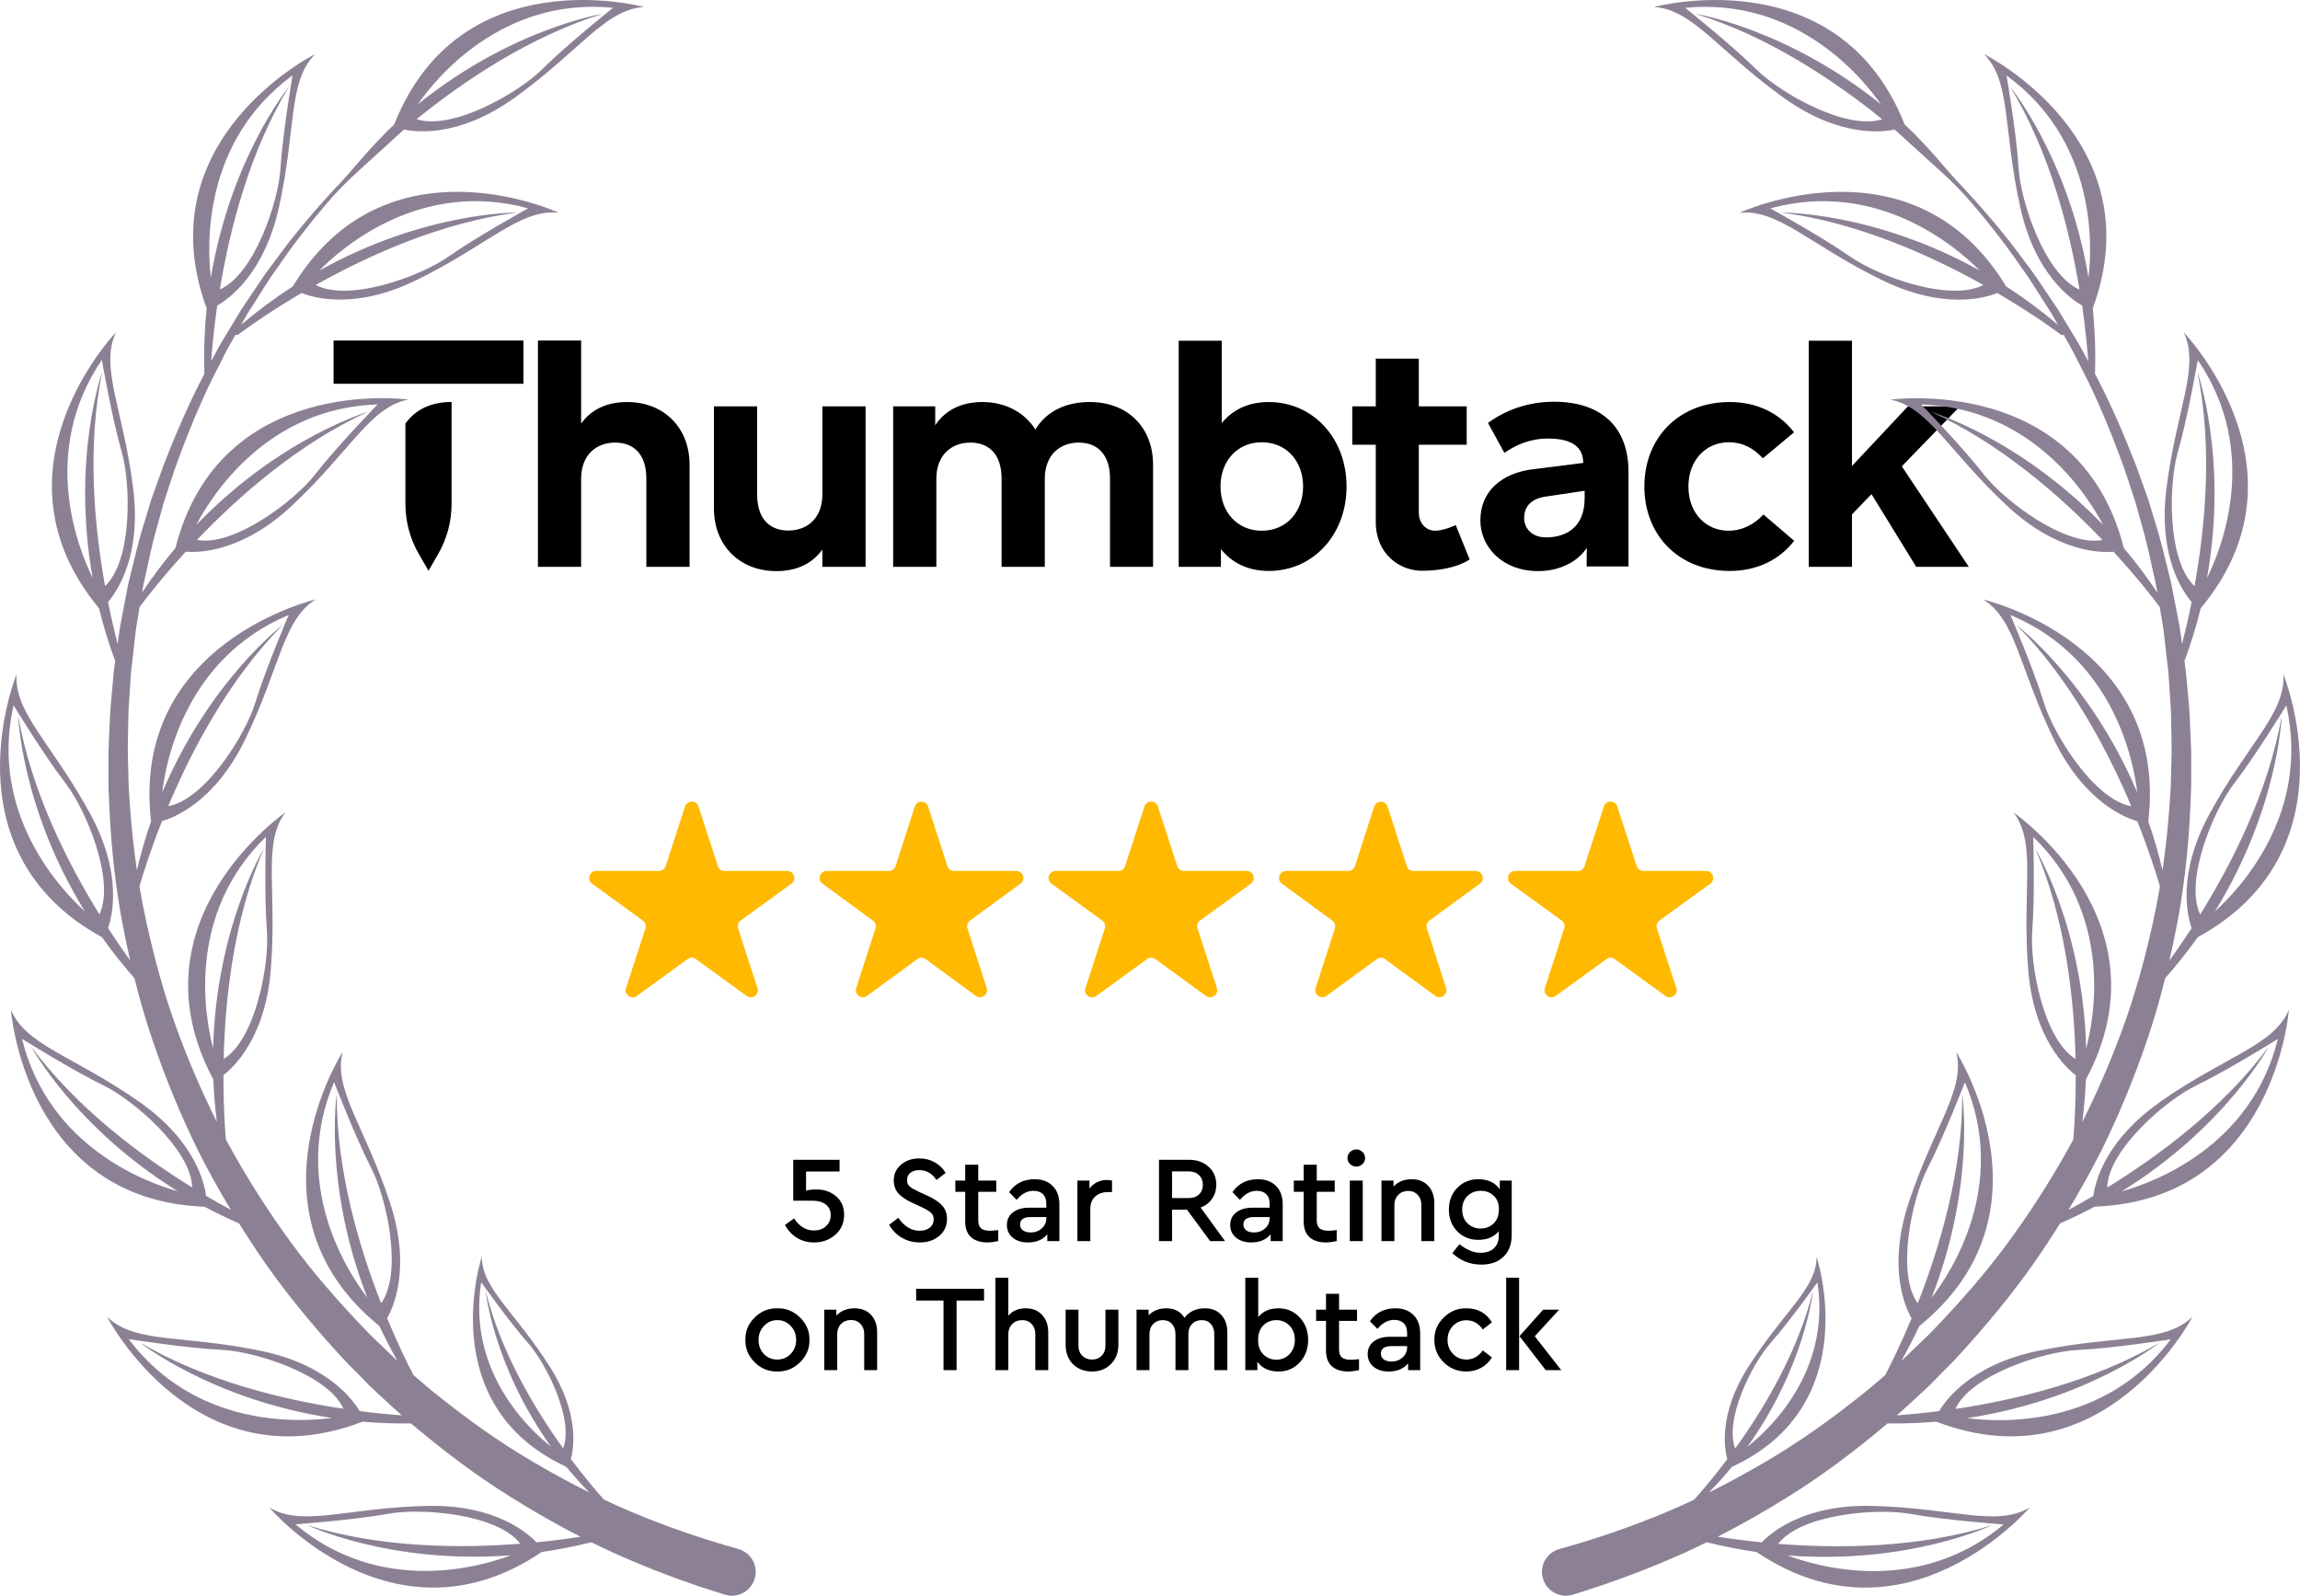
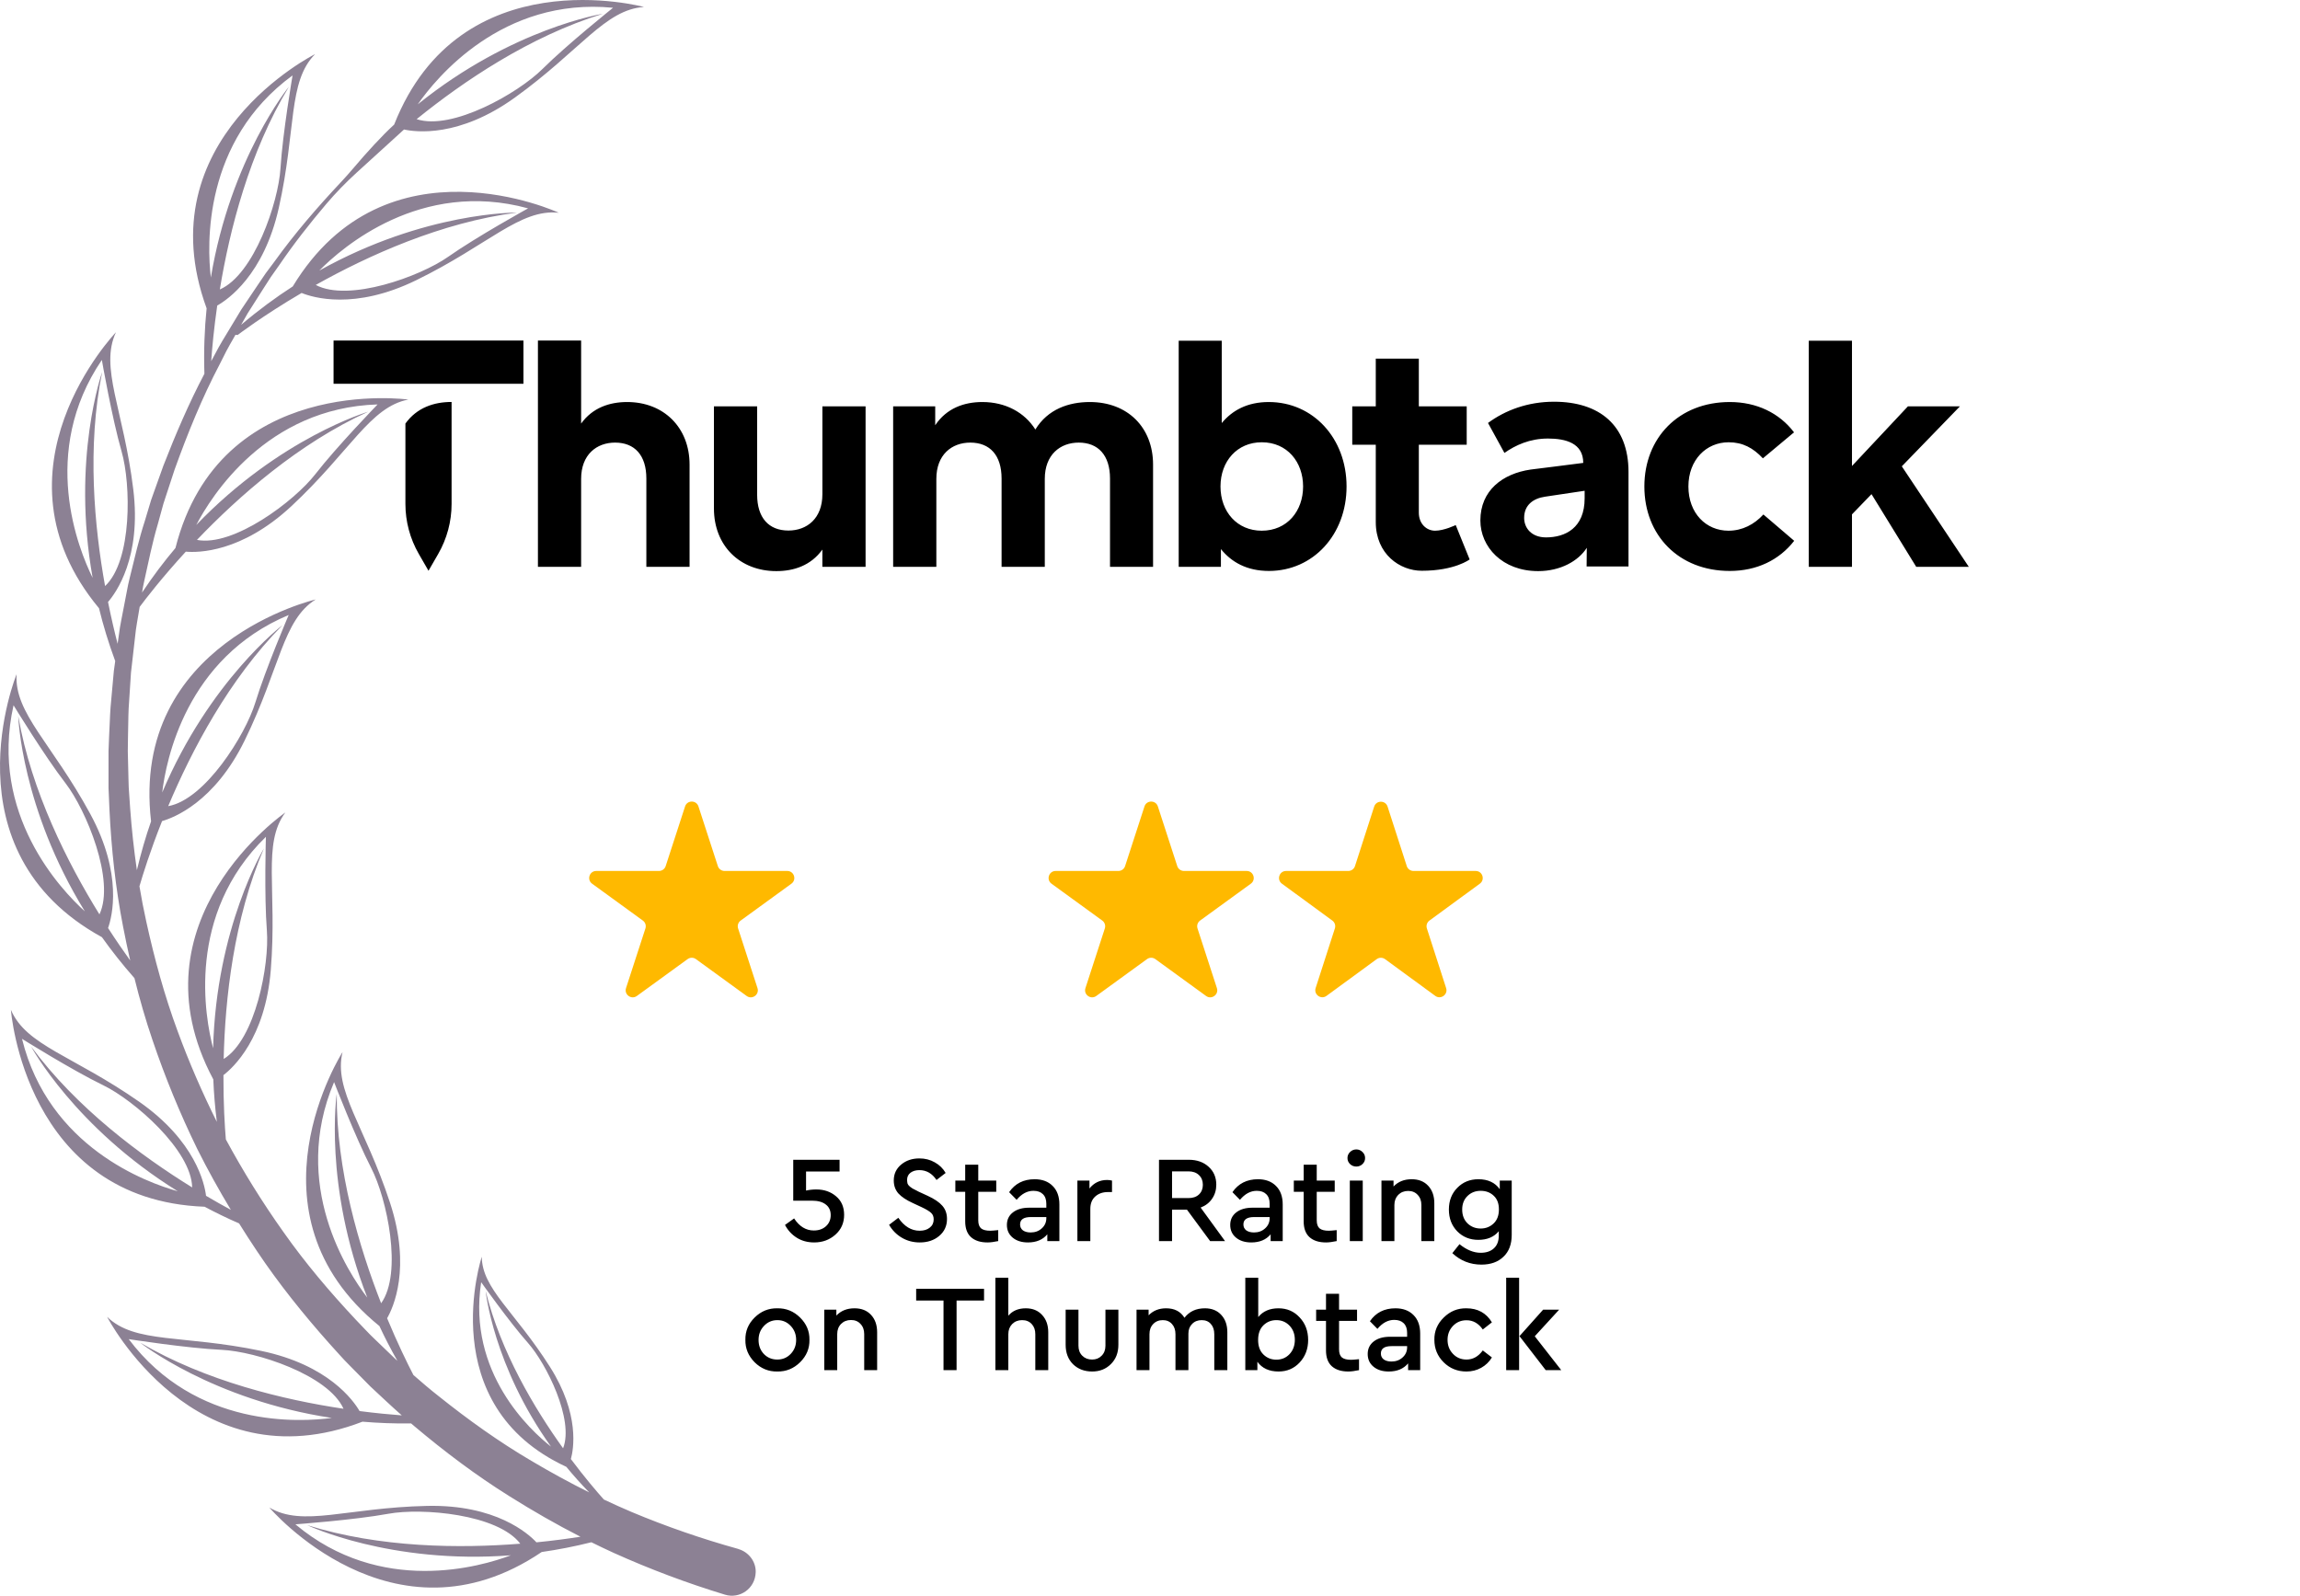
<svg xmlns="http://www.w3.org/2000/svg" width="980" height="680" viewBox="0 0 980 680" fill="none">
  <path fill-rule="evenodd" clip-rule="evenodd" d="M223.03 163.54H142.125V145.125H223.03V163.54ZM247.611 180.497C252.481 173.72 259.748 171.319 267.222 171.319C282.742 171.319 293.816 182.117 293.816 197.997V241.539H275.404V203.923C275.404 194.046 270.469 188.609 262.074 188.609C254.176 188.609 247.611 193.76 247.611 204.063V241.539H229.205V145.125H247.611V180.497ZM658.741 229.005C652.478 229.005 649.414 224.925 649.42 220.695C649.42 215.159 653.358 212.391 658.31 211.662L675.194 209.139V212.344C675.194 225.025 666.9 229.005 658.741 229.005ZM662.142 171.191C650.996 171.191 641.362 174.81 634.018 180.247L641.02 193.009C645.742 189.687 651.864 186.878 659.556 186.878C667.059 186.878 674.598 188.796 674.598 197.263C671.811 197.659 652.189 200.095 652.189 200.095C640.24 201.837 630.772 208.976 630.766 221.802C630.766 233.02 640.081 243.369 655.382 243.375C664.869 243.381 672.537 239.069 676.109 233.445L676.038 241.405H693.884V201.109C693.884 181.278 681.546 171.191 662.142 171.191ZM491.306 241.539V197.997C491.306 182.117 480.444 171.319 464.363 171.319C455.402 171.319 446.447 174.355 441.157 183.032C436.57 175.765 428.459 171.319 418.583 171.319C410.826 171.319 403.352 173.93 398.482 181.202V173.161H380.56V241.539H398.966V204.069C398.966 193.76 405.525 188.609 413.429 188.609C421.824 188.609 426.759 194.046 426.759 203.923V241.539H445.171V204.069C445.171 193.76 451.73 188.609 459.635 188.609C467.958 188.609 472.964 194.046 472.964 203.923V241.539H491.3H491.306ZM573.751 207.309C573.751 227.845 559.501 243.305 540.669 243.305C531.218 243.305 524.659 239.494 520.214 233.987V241.539H502.227V145.195H520.569V180.282C525.008 174.921 531.431 171.319 540.598 171.319C559.501 171.319 573.751 186.773 573.751 207.309ZM537.6 226.155C527.162 226.155 520.037 218.113 520.037 207.309C520.037 196.517 527.162 188.469 537.6 188.469C548.462 188.469 555.233 196.866 555.233 207.309C555.233 217.758 548.462 226.155 537.6 226.155ZM764.411 184.233L751.146 195.316C746.99 190.87 742.539 188.469 736.547 188.469C727.025 188.469 719.41 195.952 719.41 207.309C719.41 218.743 726.954 226.155 736.476 226.155C742.403 226.155 747.48 223.474 751.358 219.238L764.481 230.461C758.065 238.719 748.466 243.305 737.043 243.305C715.242 243.305 700.643 228.061 700.643 207.309C700.643 186.634 715.242 171.319 737.043 171.319C748.466 171.319 758.13 175.981 764.411 184.233ZM812.942 173.161H835.103L810.338 198.72L838.875 241.539H816.472L797.428 210.578L789.104 219.191V241.539H770.692V145.189H789.104V198.58L812.942 173.161ZM350.4 234.197C345.535 240.974 338.268 243.375 330.789 243.375C315.275 243.375 304.2 232.577 304.2 216.697V173.155H322.607V210.771C322.607 220.648 327.548 226.085 335.942 226.085C343.841 226.085 350.406 220.934 350.406 210.631V173.161H368.812V241.539H350.394L350.4 234.197ZM586.201 173.155H576.178V189.53H586.201V222.478C586.201 236.172 596.497 243.223 605.812 243.223C619.892 243.223 626.196 238.398 626.196 238.398L620.264 223.748C620.264 223.748 615.299 226.155 611.474 226.155C607.855 226.155 604.543 223.253 604.543 218.463V189.53H624.945V173.155H604.543V152.835H586.201V173.155ZM192.415 171.29C184.918 171.29 177.622 173.697 172.74 180.497V214.722C172.74 222.21 174.705 229.57 178.448 236.056L182.58 243.223L186.713 236.056C190.453 229.554 192.418 222.205 192.415 214.727V171.29Z" fill="black" />
  <path d="M291.897 343.656C292.795 340.892 296.705 340.892 297.603 343.656L305.863 369.079C306.265 370.315 307.417 371.152 308.717 371.152H335.447C338.354 371.152 339.562 374.87 337.211 376.579L315.585 392.291C314.534 393.055 314.094 394.409 314.495 395.645L322.756 421.067C323.654 423.831 320.49 426.13 318.139 424.421L296.513 408.709C295.462 407.945 294.038 407.945 292.987 408.709L271.361 424.421C269.01 426.13 265.846 423.831 266.744 421.067L275.005 395.645C275.406 394.409 274.966 393.055 273.915 392.291L252.289 376.579C249.938 374.87 251.146 371.152 254.053 371.152H280.783C282.083 371.152 283.235 370.315 283.637 369.079L291.897 343.656Z" fill="#FFB900" />
-   <path d="M389.77 343.725C390.664 340.953 394.586 340.953 395.48 343.725L403.657 369.073C404.057 370.312 405.21 371.152 406.512 371.152H433.019C435.92 371.152 437.132 374.859 434.791 376.573L413.309 392.292C412.265 393.056 411.829 394.403 412.226 395.634L420.422 421.042C421.315 423.809 418.142 426.101 415.796 424.384L394.397 408.725C393.342 407.953 391.908 407.953 390.853 408.725L369.454 424.384C367.108 426.101 363.935 423.809 364.828 421.042L373.024 395.634C373.421 394.403 372.985 393.056 371.941 392.292L350.459 376.573C348.118 374.859 349.33 371.152 352.231 371.152H378.738C380.04 371.152 381.193 370.312 381.593 369.073L389.77 343.725Z" fill="#FFB900" />
  <path d="M487.647 343.656C488.545 340.892 492.455 340.892 493.353 343.656L501.613 369.079C502.015 370.315 503.167 371.152 504.467 371.152H531.197C534.104 371.152 535.312 374.87 532.961 376.579L511.335 392.291C510.284 393.055 509.844 394.409 510.245 395.645L518.506 421.067C519.404 423.831 516.24 426.13 513.889 424.421L492.263 408.709C491.212 407.945 489.788 407.945 488.737 408.709L467.111 424.421C464.76 426.13 461.596 423.831 462.494 421.067L470.755 395.645C471.156 394.409 470.716 393.055 469.665 392.291L448.039 376.579C445.688 374.87 446.896 371.152 449.803 371.152H476.533C477.833 371.152 478.985 370.315 479.387 369.079L487.647 343.656Z" fill="#FFB900" />
  <path d="M585.52 343.725C586.414 340.953 590.336 340.953 591.23 343.725L599.407 369.073C599.807 370.312 600.96 371.152 602.262 371.152H628.769C631.67 371.152 632.882 374.859 630.541 376.573L609.059 392.292C608.015 393.056 607.579 394.403 607.976 395.634L616.172 421.042C617.065 423.809 613.892 426.101 611.546 424.384L590.147 408.725C589.092 407.953 587.658 407.953 586.603 408.725L565.204 424.384C562.858 426.101 559.685 423.809 560.578 421.042L568.774 395.634C569.171 394.403 568.735 393.056 567.691 392.292L546.209 376.573C543.868 374.859 545.08 371.152 547.981 371.152H574.488C575.79 371.152 576.943 370.312 577.343 369.073L585.52 343.725Z" fill="#FFB900" />
-   <path d="M683.397 343.656C684.295 340.892 688.205 340.892 689.103 343.656L697.363 369.079C697.765 370.315 698.917 371.152 700.217 371.152H726.947C729.854 371.152 731.062 374.87 728.711 376.579L707.085 392.291C706.034 393.055 705.594 394.409 705.995 395.645L714.256 421.067C715.154 423.831 711.99 426.13 709.639 424.421L688.013 408.709C686.962 407.945 685.538 407.945 684.487 408.709L662.861 424.421C660.51 426.13 657.346 423.831 658.244 421.067L666.505 395.645C666.906 394.409 666.466 393.055 665.415 392.291L643.789 376.579C641.438 374.87 642.646 371.152 645.553 371.152H672.283C673.583 371.152 674.735 370.315 675.137 369.079L683.397 343.656Z" fill="#FFB900" />
  <path d="M359.672 517.692C359.672 521.122 358.43 523.94 355.945 526.145C353.46 528.35 350.45 529.453 346.915 529.453C344.115 529.453 341.647 528.788 339.512 527.457C337.377 526.127 335.697 524.307 334.472 521.997L338.357 519.215C340.597 522.645 343.397 524.36 346.757 524.36C348.857 524.36 350.572 523.765 351.902 522.575C353.267 521.35 353.95 519.757 353.95 517.797C353.95 515.837 353.25 514.332 351.85 513.282C350.485 512.197 348.525 511.655 345.97 511.655H337.99V494.225H357.73V499.213H343.45V507.35C344.815 507.035 346.285 506.877 347.86 506.877C351.15 506.877 353.932 507.84 356.207 509.765C358.517 511.69 359.672 514.332 359.672 517.692ZM378.828 521.945L382.765 518.952C385.285 522.627 388.313 524.465 391.848 524.465C393.633 524.465 395.068 524.027 396.153 523.152C397.273 522.277 397.833 521.105 397.833 519.635C397.833 518.445 397.465 517.517 396.73 516.852C395.995 516.152 394.665 515.347 392.74 514.437L388.908 512.652C386.213 511.427 384.183 510.08 382.818 508.61C381.488 507.105 380.823 505.25 380.823 503.045C380.823 500.28 381.873 498.022 383.973 496.272C386.073 494.522 388.663 493.647 391.743 493.647C394.158 493.647 396.345 494.207 398.305 495.327C400.3 496.447 401.84 497.952 402.925 499.842L399.04 502.835C397.15 500.035 394.718 498.635 391.743 498.635C390.203 498.635 388.943 499.002 387.963 499.737C386.983 500.472 386.493 501.505 386.493 502.835C386.528 503.465 386.598 503.99 386.703 504.41C386.843 504.795 387.175 505.215 387.7 505.67C388.225 506.09 388.593 506.352 388.803 506.457C389.013 506.562 389.695 506.912 390.85 507.507C391.06 507.612 391.218 507.7 391.323 507.77L395.208 509.555C398.113 510.885 400.213 512.302 401.508 513.807C402.838 515.312 403.503 517.185 403.503 519.425C403.503 522.4 402.4 524.815 400.195 526.67C398.025 528.525 395.26 529.453 391.9 529.453C389.1 529.453 386.563 528.788 384.288 527.457C382.013 526.127 380.193 524.29 378.828 521.945ZM425.328 524.202V528.875C423.508 529.26 421.985 529.453 420.76 529.453C417.75 529.453 415.405 528.7 413.725 527.195C412.08 525.69 411.258 523.45 411.258 520.475V507.875H407.058V503.097H411.258V496.325H416.823V503.097H424.488V507.875H416.823V520.002C416.823 521.612 417.225 522.767 418.03 523.467C418.87 524.132 420.165 524.465 421.915 524.465C422.51 524.465 423.648 524.377 425.328 524.202ZM451.391 513.282V528.875H446.246V525.987C444.321 528.297 441.573 529.453 438.003 529.453C435.308 529.453 433.138 528.77 431.493 527.405C429.848 526.04 429.026 524.237 429.026 521.997C429.026 519.757 429.883 517.972 431.598 516.642C433.313 515.312 435.623 514.647 438.528 514.647H445.826V512.967C445.826 511.182 445.336 509.817 444.356 508.872C443.411 507.927 442.063 507.455 440.313 507.455C437.688 507.455 435.308 508.732 433.173 511.287L429.971 508.032C432.491 504.357 436.113 502.52 440.838 502.52C444.058 502.52 446.613 503.465 448.503 505.355C450.428 507.245 451.391 509.887 451.391 513.282ZM445.826 519.11V518.637H439.211C436.166 518.637 434.643 519.687 434.643 521.787C434.643 522.837 435.046 523.677 435.851 524.307C436.691 524.902 437.793 525.2 439.158 525.2C441.048 525.2 442.623 524.622 443.883 523.467C445.178 522.312 445.826 520.86 445.826 519.11ZM473.815 503.097V507.98H472.135C469.895 507.98 468.075 508.61 466.675 509.87C465.275 511.13 464.575 512.88 464.575 515.12V528.875H459.063V503.097H464.208V506.457C466.133 504.042 468.635 502.835 471.715 502.835C472.415 502.835 473.115 502.922 473.815 503.097ZM521.972 528.875H515.62L505.75 515.487H499.397V528.875H493.832V494.225H506.485C509.985 494.225 512.82 495.222 514.99 497.217C517.16 499.177 518.245 501.715 518.245 504.83C518.245 507.105 517.65 509.1 516.46 510.815C515.305 512.53 513.677 513.79 511.577 514.595L521.972 528.875ZM499.397 499.16V510.552H506.38C508.27 510.552 509.757 510.045 510.842 509.03C511.962 507.98 512.522 506.597 512.522 504.882C512.522 503.167 511.962 501.785 510.842 500.735C509.757 499.685 508.27 499.16 506.38 499.16H499.397ZM546.547 513.282V528.875H541.402V525.987C539.477 528.297 536.73 529.453 533.16 529.453C530.465 529.453 528.295 528.77 526.65 527.405C525.005 526.04 524.182 524.237 524.182 521.997C524.182 519.757 525.04 517.972 526.755 516.642C528.47 515.312 530.78 514.647 533.685 514.647H540.982V512.967C540.982 511.182 540.492 509.817 539.512 508.872C538.567 507.927 537.22 507.455 535.47 507.455C532.845 507.455 530.465 508.732 528.33 511.287L525.127 508.032C527.647 504.357 531.27 502.52 535.995 502.52C539.215 502.52 541.77 503.465 543.66 505.355C545.585 507.245 546.547 509.887 546.547 513.282ZM540.982 519.11V518.637H534.367C531.322 518.637 529.8 519.687 529.8 521.787C529.8 522.837 530.202 523.677 531.007 524.307C531.847 524.902 532.95 525.2 534.315 525.2C536.205 525.2 537.78 524.622 539.04 523.467C540.335 522.312 540.982 520.86 540.982 519.11ZM569.549 524.202V528.875C567.729 529.26 566.207 529.453 564.982 529.453C561.972 529.453 559.627 528.7 557.947 527.195C556.302 525.69 555.479 523.45 555.479 520.475V507.875H551.279V503.097H555.479V496.325H561.044V503.097H568.709V507.875H561.044V520.002C561.044 521.612 561.447 522.767 562.252 523.467C563.092 524.132 564.387 524.465 566.137 524.465C566.732 524.465 567.869 524.377 569.549 524.202ZM575.137 528.875V503.097H580.649V528.875H575.137ZM575.242 496.062C574.507 495.362 574.139 494.505 574.139 493.49C574.139 492.475 574.507 491.617 575.242 490.917C575.977 490.182 576.869 489.815 577.919 489.815C578.934 489.815 579.809 490.182 580.544 490.917C581.279 491.617 581.647 492.475 581.647 493.49C581.647 494.505 581.279 495.362 580.544 496.062C579.809 496.762 578.934 497.112 577.919 497.112C576.869 497.112 575.977 496.762 575.242 496.062ZM611.143 512.757V528.875H605.631V513.492C605.631 511.707 605.106 510.272 604.056 509.187C603.041 508.067 601.693 507.507 600.013 507.507C598.298 507.507 596.881 508.067 595.761 509.187C594.676 510.307 594.133 511.742 594.133 513.492V528.875H588.621V503.097H593.766V505.617C595.726 503.552 598.298 502.52 601.483 502.52C604.458 502.52 606.803 503.447 608.518 505.302C610.268 507.157 611.143 509.642 611.143 512.757ZM639.031 503.097H644.124V526.197C644.124 530.223 642.951 533.338 640.606 535.543C638.296 537.783 635.164 538.903 631.209 538.903C626.449 538.903 622.319 537.275 618.819 534.02L621.864 530.188C624.909 532.638 627.919 533.863 630.894 533.863C633.274 533.863 635.146 533.233 636.511 531.973C637.911 530.713 638.611 528.893 638.611 526.512V524.675C636.581 527.125 633.676 528.35 629.896 528.35C626.291 528.35 623.299 527.142 620.919 524.727C618.539 522.277 617.349 519.18 617.349 515.435C617.349 511.69 618.539 508.61 620.919 506.195C623.299 503.745 626.291 502.52 629.896 502.52C633.991 502.52 637.036 503.937 639.031 506.772V503.097ZM638.664 515.383C638.664 512.862 637.929 510.92 636.459 509.555C634.989 508.155 633.134 507.455 630.894 507.455C628.654 507.455 626.781 508.19 625.276 509.66C623.771 511.13 623.019 513.055 623.019 515.435C623.019 517.85 623.771 519.81 625.276 521.315C626.816 522.785 628.689 523.52 630.894 523.52C633.029 523.52 634.849 522.82 636.354 521.42C637.894 519.985 638.664 517.972 638.664 515.383ZM317.598 570.96C317.528 567.285 318.84 564.117 321.535 561.457C324.265 558.762 327.485 557.45 331.195 557.52C334.94 557.45 338.178 558.762 340.908 561.457C343.638 564.152 344.968 567.32 344.898 570.96C344.968 574.635 343.638 577.82 340.908 580.515C338.178 583.21 334.94 584.523 331.195 584.453C327.485 584.523 324.265 583.21 321.535 580.515C318.84 577.785 317.528 574.6 317.598 570.96ZM339.228 571.012C339.228 568.632 338.458 566.637 336.918 565.027C335.378 563.382 333.488 562.56 331.248 562.56C328.973 562.56 327.065 563.382 325.525 565.027C323.985 566.637 323.215 568.632 323.215 571.012C323.215 573.392 323.968 575.387 325.473 576.997C327.013 578.572 328.92 579.36 331.195 579.36C333.47 579.36 335.378 578.555 336.918 576.945C338.458 575.335 339.228 573.357 339.228 571.012ZM373.74 567.757V583.875H368.227V568.492C368.227 566.707 367.702 565.272 366.652 564.187C365.637 563.067 364.29 562.507 362.61 562.507C360.895 562.507 359.477 563.067 358.357 564.187C357.272 565.307 356.73 566.742 356.73 568.492V583.875H351.217V558.097H356.362V560.617C358.322 558.552 360.895 557.52 364.08 557.52C367.055 557.52 369.4 558.447 371.115 560.302C372.865 562.157 373.74 564.642 373.74 567.757ZM402.02 583.875V554.213H390.365V549.225H419.292V554.213H407.585V583.875H402.02ZM446.645 567.757V583.875H441.133V568.545C441.133 566.76 440.625 565.325 439.61 564.24C438.595 563.12 437.23 562.56 435.515 562.56C433.8 562.56 432.383 563.12 431.263 564.24C430.178 565.36 429.635 566.795 429.635 568.545V583.875H424.123V544.5H429.635V560.67C431.42 558.57 433.905 557.52 437.09 557.52C439.995 557.52 442.305 558.465 444.02 560.355C445.77 562.21 446.645 564.677 446.645 567.757ZM454.058 573.06V558.097H459.518V573.48C459.518 575.23 460.06 576.647 461.145 577.732C462.23 578.817 463.63 579.36 465.345 579.36C466.99 579.36 468.338 578.817 469.388 577.732C470.473 576.647 471.015 575.23 471.015 573.48V558.097H476.528V573.06C476.528 576.455 475.46 579.202 473.325 581.302C471.225 583.402 468.565 584.453 465.345 584.453C462.055 584.453 459.343 583.42 457.208 581.355C455.108 579.255 454.058 576.49 454.058 573.06ZM522.954 567.757V583.875H517.389V568.545C517.389 566.725 516.899 565.272 515.919 564.187C514.974 563.102 513.679 562.56 512.034 562.56C510.354 562.56 508.989 563.102 507.939 564.187C506.889 565.237 506.364 566.602 506.364 568.282V583.875H500.852V568.545C500.852 566.76 500.362 565.325 499.382 564.24C498.402 563.12 497.089 562.56 495.444 562.56C493.764 562.56 492.399 563.12 491.349 564.24C490.299 565.325 489.774 566.76 489.774 568.545V583.875H484.262V558.097H489.407V560.512C491.332 558.517 493.817 557.52 496.862 557.52C500.432 557.52 503.039 558.867 504.684 561.562C506.749 558.867 509.654 557.52 513.399 557.52C516.339 557.52 518.667 558.465 520.382 560.355C522.097 562.21 522.954 564.677 522.954 567.757ZM557.384 571.012C557.384 574.827 556.177 578.03 553.762 580.62C551.382 583.175 548.389 584.453 544.784 584.453C540.759 584.453 537.749 583.07 535.754 580.305V583.875H530.609V544.5H536.122V561.247C538.152 558.762 541.022 557.52 544.732 557.52C548.372 557.52 551.382 558.815 553.762 561.405C556.177 563.96 557.384 567.162 557.384 571.012ZM549.457 577.05C550.962 575.44 551.714 573.41 551.714 570.96C551.714 568.51 550.962 566.497 549.457 564.922C547.952 563.347 546.079 562.56 543.839 562.56C541.669 562.56 539.832 563.295 538.327 564.765C536.822 566.235 536.069 568.317 536.069 571.012C536.069 573.672 536.822 575.737 538.327 577.207C539.832 578.677 541.669 579.412 543.839 579.412C546.079 579.412 547.952 578.625 549.457 577.05ZM579.06 579.202V583.875C577.24 584.26 575.717 584.453 574.492 584.453C571.482 584.453 569.137 583.7 567.457 582.195C565.812 580.69 564.99 578.45 564.99 575.475V562.875H560.79V558.097H564.99V551.325H570.555V558.097H578.22V562.875H570.555V575.002C570.555 576.612 570.957 577.767 571.762 578.467C572.602 579.132 573.897 579.465 575.647 579.465C576.242 579.465 577.38 579.377 579.06 579.202ZM605.122 568.282V583.875H599.977V580.987C598.052 583.297 595.305 584.453 591.735 584.453C589.04 584.453 586.87 583.77 585.225 582.405C583.58 581.04 582.757 579.237 582.757 576.997C582.757 574.757 583.615 572.972 585.33 571.642C587.045 570.312 589.355 569.647 592.26 569.647H599.557V567.967C599.557 566.182 599.067 564.817 598.087 563.872C597.142 562.927 595.795 562.455 594.045 562.455C591.42 562.455 589.04 563.732 586.905 566.287L583.702 563.032C586.222 559.357 589.845 557.52 594.57 557.52C597.79 557.52 600.345 558.465 602.235 560.355C604.16 562.245 605.122 564.887 605.122 568.282ZM599.557 574.11V573.637H592.942C589.897 573.637 588.375 574.687 588.375 576.787C588.375 577.837 588.777 578.677 589.582 579.307C590.422 579.902 591.525 580.2 592.89 580.2C594.78 580.2 596.355 579.622 597.615 578.467C598.91 577.312 599.557 575.86 599.557 574.11ZM611.167 570.96C611.097 567.285 612.427 564.117 615.157 561.457C617.887 558.762 621.107 557.45 624.817 557.52C629.647 557.52 633.269 559.515 635.684 563.505L631.799 566.55C629.979 563.925 627.669 562.612 624.869 562.612C622.559 562.612 620.634 563.417 619.094 565.027C617.554 566.637 616.784 568.615 616.784 570.96C616.784 573.34 617.554 575.335 619.094 576.945C620.634 578.555 622.559 579.36 624.869 579.36C627.599 579.36 629.909 578.065 631.799 575.475L635.684 578.467C634.529 580.357 633.007 581.827 631.117 582.877C629.227 583.928 627.127 584.453 624.817 584.453C621.002 584.453 617.764 583.14 615.104 580.515C612.479 577.89 611.167 574.705 611.167 570.96ZM641.762 583.875V544.5H647.274V583.875H641.762ZM653.942 569.437L665.229 583.875H658.614L647.432 569.385L657.512 558.097H664.337L653.942 569.437Z" fill="black" />
-   <path d="M920.525 469.527C896.454 486.296 892.586 504.557 891.955 509.616C888.137 511.855 884.584 513.845 881.347 515.603C886.443 507.128 891.258 498.487 895.707 489.646C903.078 474.603 909.469 459.095 914.831 443.255C917.802 434.564 920.342 425.74 922.55 416.85C927.697 411.045 932.312 405.19 936.445 399.369C1003.84 362.515 972.917 287.347 972.917 287.347C973.93 303.949 957.894 316.621 941.425 346.874C927.398 372.632 932.096 390.694 933.822 395.504C930.369 400.828 927.149 405.472 924.36 409.337C925.455 404.494 926.485 399.651 927.431 394.774C930.635 378.387 932.411 361.752 933.225 345.116L933.49 338.88C933.606 336.806 933.673 334.716 933.64 332.643V320.154C933.523 315.991 933.258 311.844 933.092 307.681C932.976 305.608 932.942 303.518 932.76 301.445L932.195 295.225L931.631 289.022L931.349 285.92L930.917 282.835L930.768 281.724C933.623 274.012 935.914 266.482 937.707 259.167V259.2C986.845 200.171 930.452 141.606 930.452 141.606C937.508 156.682 927.248 174.347 923.048 208.53C919.479 237.639 930.486 252.699 933.839 256.547C932.444 263.446 931.017 269.467 929.739 274.377L929.191 270.512C928.709 266.382 927.746 262.335 926.999 258.238L925.821 252.118C925.439 250.078 925.04 248.038 924.509 246.031C922.5 237.97 920.674 229.876 918.101 221.981L916.308 216.027L915.412 213.058L914.366 210.122L910.166 198.413C904.97 185.094 899.309 171.925 892.652 159.286C892.968 149.501 892.602 140.179 891.706 131.372C918.151 59.306 845.356 23.049 845.356 23.049C857.06 34.875 853.325 54.961 860.862 88.58C867.269 117.191 882.708 127.69 887.174 130.195C888.585 139.98 889.349 148.19 889.747 153.913C889.631 153.714 889.531 153.498 889.415 153.299L886.477 147.842C885.497 146.018 884.352 144.293 883.306 142.501L876.881 131.886L869.959 121.603C868.797 119.895 867.668 118.17 866.473 116.478L862.754 111.519C854.055 99.461 844.294 88.215 834.118 77.401C832.391 75.56 830.698 73.669 829.071 71.746C823.194 64.829 816.803 57.863 811.54 53.036H811.557C783.236 -18.333 704.731 2.98 704.731 2.98C721.348 4.042 731.923 21.507 759.928 41.609C783.767 58.709 802.277 56.304 807.274 55.193L827.461 73.52C832.059 77.7 836.409 82.145 840.443 86.872C847.581 95.248 854.387 103.906 860.596 112.995L864.149 118.004C865.294 119.712 866.373 121.454 867.485 123.179L874.092 133.545L876.881 138.438C869.527 132.201 862.107 126.761 854.786 122.051H854.802C814.91 56.437 741.136 90.687 741.136 90.687C757.687 88.929 771.068 104.37 802.078 119.447C828.457 132.284 846.303 126.794 851.034 124.87C867.867 134.723 878.359 142.783 878.359 142.783L879.305 142.717L880.168 144.243C881.164 146.034 882.243 147.776 883.173 149.6L885.945 155.074C893.598 169.553 899.757 184.779 905.302 200.138L909.137 211.781L910.083 214.684L910.897 217.636L912.523 223.541C914.864 231.369 916.458 239.38 918.218 247.341C918.633 249.066 918.931 250.808 919.214 252.549C914.615 245.65 909.817 239.314 904.92 233.525H904.937C886.012 159.121 805.431 170.3 805.431 170.3C821.783 173.451 830.05 192.127 855.284 215.629C876.749 235.615 895.425 235.582 900.521 235.118C910.764 246.23 917.653 255.187 920.243 258.67L920.359 259.399C920.973 263.43 921.836 267.427 922.202 271.491L923.596 283.632L923.945 286.667L924.144 289.719L924.542 295.822L924.941 301.909C925.074 303.933 925.057 305.973 925.107 308.013C925.173 312.077 925.323 316.157 925.306 320.22L925.007 332.428C925.007 334.468 924.874 336.491 924.708 338.515L924.293 344.602C923.629 353.392 922.7 362.15 921.421 370.857C919.678 363.543 917.653 356.56 915.362 350.025C924.277 273.78 845.008 255.485 845.008 255.485C859.152 264.259 860.214 284.66 875.371 315.593C888.286 341.931 905.734 348.549 910.664 349.942C915.761 362.747 918.915 372.881 920.326 377.724C919.479 382.766 918.516 387.808 917.404 392.801C913.918 408.64 909.651 424.331 903.991 439.523C899.143 452.709 893.515 465.58 887.257 478.119C888.037 471.899 888.535 465.845 888.768 459.99V460.024C925.024 392.32 857.99 346.277 857.99 346.277C867.934 359.612 861.426 378.985 864.198 413.334C866.556 442.559 880.368 455.114 884.435 458.199C884.485 470.357 883.87 480.043 883.406 485.599C876.002 499.25 867.801 512.435 858.803 525.057C849.49 538.26 838.998 550.583 827.975 562.326C825.153 565.195 822.497 568.231 819.525 570.967L810.81 579.327C810.578 579.526 810.345 579.741 810.113 579.94C812.952 574.948 815.491 569.989 817.782 565.113C877.462 516.764 833.537 448.364 833.537 448.364C837.521 464.518 824.024 479.844 813.25 512.585C804.087 540.433 811.955 557.367 814.495 561.795C810.013 572.56 805.88 580.952 803.257 585.994C799.721 589.079 796.151 592.131 792.449 595.017C779.866 605.035 766.751 614.406 752.89 622.55C744.805 627.327 736.554 631.838 728.138 636.018C731.657 632.402 734.927 628.753 737.916 625.104C795.089 598.766 774.039 535.589 774.039 535.589C773.94 549.223 760.111 558.661 744.938 582.478C732.022 602.746 734.845 617.773 735.973 621.803C730.063 629.665 724.95 635.62 721.879 639.053C717.961 640.91 713.994 642.685 709.993 644.377C695.202 650.564 680.029 655.788 664.59 660.067L664.424 660.117C664.424 660.117 664.391 660.117 664.374 660.117C660.024 661.378 656.887 665.425 657.003 669.953C657.202 677.035 663.876 681.463 670.134 679.556C686.337 674.613 702.224 668.675 717.646 661.759C720.867 660.3 724.054 658.774 727.225 657.215C734.512 659.039 741.618 660.399 748.49 661.378H748.457C812.155 704.335 864.846 642.403 864.846 642.403C850.536 650.912 831.926 642.486 797.446 641.723C768.113 641.076 754.201 653.532 750.698 657.248C743.394 656.518 737.003 655.655 731.89 654.859C742.248 649.568 752.342 643.796 762.17 637.643C776.513 628.72 790.009 618.553 802.908 607.722C803.356 607.357 803.804 606.959 804.253 606.577C811.457 606.677 818.397 606.395 825.054 605.831H825.02C896.769 633.347 934.154 561.165 934.154 561.165C922.135 572.676 902.098 568.645 868.332 575.661C839.596 581.632 828.855 596.891 826.282 601.303C819.376 602.199 813.267 602.763 808.237 603.144C812.802 599.13 817.218 594.951 821.667 590.821L830.548 581.848C833.553 578.912 836.259 575.678 839.131 572.593C850.32 560.054 860.895 546.951 870.224 532.985C872.814 529.154 875.321 525.273 877.761 521.342C882.924 519.086 887.838 516.698 892.519 514.21H892.503C969.298 511.357 975.275 430.302 975.275 430.302C968.75 445.61 948.746 449.774 920.459 469.478L920.525 469.527ZM951.967 333.821C961.131 321.945 974.179 300.599 974.179 300.599C984.638 347.04 953.843 379.283 943.716 388.422C970.892 344.452 972.17 305.26 972.17 305.26C966.543 337.403 950.988 367.938 937.475 389.716C930.635 375.336 943.102 345.315 951.967 333.821ZM927.995 192.475C932.146 178.078 936.445 153.415 936.445 153.415C963.239 192.774 946.456 234.073 940.38 246.28C949.494 195.411 936.279 158.49 936.279 158.49C942.853 190.451 939.616 224.552 935.051 249.763C923.414 238.899 923.961 206.407 927.979 192.458L927.995 192.475ZM886.045 123.394C871.436 117.058 861.028 86.275 860.131 71.795C859.201 56.835 854.968 32.171 854.968 32.171C893.432 60.251 891.49 104.785 889.88 118.319C881.38 67.334 856.529 36.998 856.529 36.998C873.462 64.895 881.878 98.101 886.045 123.394ZM748.258 29.484C737.6 18.936 718.028 3.328 718.028 3.328C765.456 -1.266 793.645 33.283 801.464 44.462C761.173 12.053 722.427 5.899 722.427 5.899C753.637 15.486 782.041 34.692 801.978 50.797C786.855 55.79 758.584 39.701 748.275 29.484H748.258ZM788.532 109.479C776.247 100.871 754.317 88.796 754.317 88.796C800.285 76.273 833.902 105.564 843.497 115.267C798.31 90.106 759.082 90.587 759.082 90.587C791.47 94.767 822.696 108.915 845.074 121.421C831.013 128.884 800.434 117.805 788.548 109.462L788.532 109.479ZM895.823 230.109C880.185 233.127 854.188 213.589 845.273 202.145C836.06 190.319 818.612 172.356 818.612 172.356C866.24 173.816 889.797 211.665 896.138 223.74C860.297 186.471 822.646 175.458 822.646 175.458C852.395 188.926 878.11 211.582 895.84 230.092L895.823 230.109ZM908.108 343.557C892.42 340.804 875.122 313.271 870.872 299.405C866.489 285.075 856.612 262.07 856.612 262.07C900.571 280.431 909.07 324.184 910.664 337.719C890.494 290.117 859.251 266.399 859.251 266.399C882.227 289.586 898.147 319.922 908.108 343.54V343.557ZM821.335 497.84C828.208 484.521 837.222 461.168 837.222 461.168C855.848 504.972 831.345 542.224 823.028 553.021C841.87 504.889 836.076 466.111 836.076 466.111C836.309 498.735 826.498 531.559 817.118 555.41C807.822 542.489 814.678 510.727 821.335 497.823V497.84ZM754.35 572.377C762.502 563.189 774.371 546.47 774.371 546.47C780.298 585.016 753.321 609.646 744.523 616.546C769.208 582.13 772.462 550.185 772.462 550.185C766.054 576.126 751.628 600.225 739.36 617.259C734.579 605.118 746.448 581.284 754.35 572.394V572.377ZM813.997 645.14C828.756 647.827 853.74 649.635 853.74 649.635C817.218 680.203 774.421 667.647 761.655 662.837C813.234 666.818 848.677 650 848.677 650C817.517 659.736 783.219 659.918 757.654 657.895C767.316 645.239 799.737 642.536 814.014 645.14H813.997ZM885.232 575.296C900.222 574.6 924.957 570.735 924.957 570.735C896.271 608.734 851.731 606.13 838.201 604.322C889.349 596.593 920.093 572.228 920.093 572.228C891.922 588.714 858.554 596.626 833.188 600.408C839.745 585.895 870.722 575.976 885.232 575.296ZM884.385 451.299C870.789 442.99 864.796 411.045 865.925 396.582C867.104 381.638 866.34 356.627 866.34 356.627C900.504 389.799 892.37 433.619 888.884 446.805C887.572 395.139 867.203 361.636 867.203 361.636C880.069 391.623 883.771 425.674 884.368 451.299H884.385ZM904.024 507.692C948.016 480.507 966.692 446.025 966.692 446.025C947.269 472.248 919.695 492.615 897.865 506.066C898.18 490.16 922.766 468.864 935.831 462.545C949.344 456.01 970.577 442.741 970.577 442.741C959.155 488.95 917.172 504.043 904.024 507.692Z" fill="#8C8194" />
  <path d="M314.631 660.069C314.631 660.069 314.598 660.069 314.581 660.069L314.416 660.019C299.038 655.74 283.909 650.516 269.144 644.33C265.154 642.638 261.215 640.864 257.292 639.006C254.229 635.573 249.131 629.619 243.238 621.758C244.364 617.728 247.178 602.702 234.3 582.435C219.171 558.619 205.399 549.183 205.283 535.55C205.283 535.55 184.294 598.722 241.302 625.075C244.281 628.707 247.542 632.356 251.051 635.971C242.659 631.792 234.432 627.281 226.371 622.504C212.549 614.378 199.473 605.007 186.926 594.973C183.234 592.088 179.675 589.036 176.15 585.951C173.534 580.909 169.413 572.501 164.943 561.754C167.493 557.326 175.339 540.409 166.185 512.547C155.442 479.825 141.985 464.484 145.957 448.33C145.957 448.33 102.142 516.726 161.666 565.087C163.934 569.947 166.483 574.906 169.313 579.881C169.082 579.682 168.85 579.467 168.618 579.268L159.928 570.909C156.981 568.172 154.333 565.137 151.502 562.268C140.511 550.526 130.05 538.203 120.764 525.002C111.792 512.381 103.615 499.196 96.233 485.547C95.769 479.974 95.156 470.305 95.206 458.149C99.262 455.064 113.034 442.509 115.384 413.287C118.148 378.939 111.676 359.585 121.575 346.234C121.575 346.234 54.734 392.274 90.886 459.973V459.94C91.118 465.794 91.614 471.848 92.392 478.067C86.135 465.529 80.54 452.659 75.707 439.474C70.079 424.282 65.808 408.593 62.332 392.755C61.223 387.763 60.263 382.737 59.419 377.679C60.826 372.836 63.954 362.703 69.053 349.899C73.952 348.506 91.366 341.889 104.244 315.552C119.373 284.605 120.433 264.222 134.519 255.449C134.519 255.449 55.496 273.758 64.368 349.999C62.084 356.517 60.065 363.499 58.326 370.813C57.052 362.106 56.108 353.332 55.463 344.559L55.049 338.472C54.883 336.449 54.768 334.409 54.751 332.386L54.453 320.179C54.453 316.116 54.602 312.036 54.652 307.973C54.718 305.933 54.685 303.893 54.817 301.87L55.215 295.783L55.612 289.68L55.81 286.628L56.158 283.593L57.548 271.453C57.913 267.39 58.757 263.393 59.386 259.363L59.502 258.633C62.084 255.15 68.97 246.211 79.166 235.083C84.248 235.547 102.87 235.58 124.273 215.595C149.417 192.111 157.677 173.437 173.981 170.269C173.981 170.269 93.634 159.091 74.763 233.507H74.78C69.897 239.279 65.113 245.614 60.528 252.513C60.809 250.772 61.107 249.031 61.521 247.306C63.292 239.345 64.881 231.334 67.199 223.506L68.821 217.602L69.632 214.65L70.576 211.748L74.399 200.105C79.928 184.748 86.069 169.539 93.7 155.044L96.464 149.571C97.391 147.747 98.467 146.006 99.46 144.214L100.321 142.689L101.265 142.755C101.265 142.755 111.726 134.695 128.511 124.843C133.228 126.767 151.022 132.273 177.325 119.42C208.229 104.328 221.587 88.904 238.09 90.662C238.09 90.662 164.53 56.431 124.753 122.041H124.77C117.453 126.751 110.071 132.19 102.738 138.426L105.519 133.534L112.107 123.168C113.216 121.443 114.292 119.702 115.434 117.994L118.976 112.985C125.167 103.897 131.954 95.239 139.071 86.864C143.094 82.137 147.43 77.693 152.016 73.513L172.144 55.187C177.126 56.282 195.583 58.703 219.353 41.604C247.277 21.503 257.838 4.04 274.391 2.978C274.391 2.978 196.112 -18.333 167.956 53.064H167.973C162.725 57.857 156.352 64.84 150.493 71.755C148.854 73.679 147.182 75.57 145.461 77.411C135.314 88.207 125.581 99.452 116.907 111.526L113.199 116.485C112.007 118.176 110.882 119.901 109.723 121.609L102.821 131.892L96.415 142.506C95.372 144.281 94.23 146.022 93.253 147.847L90.323 153.303C90.207 153.502 90.108 153.718 89.992 153.917C90.389 148.195 91.151 139.985 92.558 130.2C97.01 127.713 112.388 117.198 118.794 88.589C126.309 54.971 122.585 34.887 134.254 23.062C134.254 23.062 61.654 59.317 88.039 131.394C87.145 140.168 86.781 149.488 87.095 159.273C80.458 171.911 74.813 185.079 69.632 198.397L65.444 210.106L64.401 213.041L63.508 216.01L61.72 221.964C59.154 229.858 57.333 237.952 55.33 246.012C54.801 248.019 54.403 250.059 54.023 252.099L52.847 258.219C52.119 262.298 51.142 266.362 50.663 270.491L50.116 274.356C48.842 269.446 47.418 263.426 46.028 256.527C49.371 252.679 60.362 237.604 56.787 208.514C52.599 174.316 42.37 156.653 49.404 141.594C49.404 141.594 -6.826 200.155 42.171 259.18V259.147C43.959 266.461 46.243 273.991 49.09 281.703L48.941 282.814L48.511 285.899L48.229 289L47.666 295.203L47.104 301.422C46.922 303.495 46.888 305.568 46.773 307.658C46.607 311.821 46.342 315.967 46.243 320.13V332.618C46.193 334.708 46.243 336.781 46.375 338.854L46.64 345.09C47.451 361.724 49.222 378.359 52.417 394.745C53.361 399.604 54.37 404.463 55.479 409.306C52.699 405.442 49.487 400.798 46.044 395.474C47.749 390.665 52.434 372.604 38.463 346.848C22.026 316.58 6.053 303.926 7.062 287.325C7.062 287.325 -23.776 362.487 43.429 399.372C47.55 405.16 52.152 411.014 57.284 416.819C59.485 425.725 62.018 434.548 64.981 443.222C70.344 459.061 76.7 474.568 84.05 489.61C88.469 498.45 93.269 507.09 98.368 515.565C95.123 513.807 91.581 511.817 87.79 509.578C87.178 504.503 83.305 486.26 59.303 469.493C31.097 449.79 11.151 445.61 4.646 430.319C4.646 430.319 10.605 511.369 87.178 514.238H87.162C91.829 516.71 96.729 519.114 101.877 521.353C104.327 525.267 106.81 529.165 109.392 532.996C118.695 546.944 129.239 560.062 140.396 572.6C143.259 575.669 145.941 578.903 148.953 581.855L157.809 590.827C162.245 594.957 166.648 599.136 171.2 603.15C166.185 602.768 160.093 602.204 153.207 601.309C150.642 596.897 139.932 581.639 111.279 575.669C77.611 568.653 57.631 572.683 45.647 561.173C45.647 561.173 82.924 633.351 154.465 605.836H154.432C161.053 606.4 167.989 606.682 175.173 606.583C175.62 606.964 176.067 607.346 176.514 607.727C189.375 618.557 202.833 628.723 217.135 637.646C226.934 643.799 236.998 649.587 247.327 654.861C242.212 655.657 235.856 656.536 228.573 657.249C225.08 653.518 211.225 641.079 181.96 641.726C147.579 642.489 129.024 650.914 114.755 642.406C114.755 642.406 167.294 704.317 230.807 661.379H230.774C237.627 660.4 244.712 659.041 251.978 657.216C255.14 658.775 258.318 660.301 261.529 661.76C276.907 668.693 292.748 674.63 308.904 679.556C315.144 681.463 321.798 677.035 321.997 669.953C322.113 665.426 318.984 661.379 314.647 660.119L314.631 660.069ZM239.928 617.18C227.695 600.148 213.311 576.05 206.921 550.111C206.921 550.111 210.166 582.054 234.78 616.467C226.007 609.568 199.108 584.94 205.018 546.396C205.018 546.396 216.853 563.114 224.981 572.302C232.843 581.191 244.678 605.024 239.928 617.164V617.18ZM143.491 466.059C143.491 466.059 137.73 504.835 156.501 552.964C148.208 542.167 123.776 504.918 142.349 461.117C142.349 461.117 151.337 484.469 158.19 497.786C164.828 510.673 171.664 542.449 162.394 555.369C153.042 531.52 143.259 498.698 143.491 466.076V466.059ZM123.015 262.05C123.015 262.05 113.166 285.053 108.796 299.382C104.559 313.247 87.311 340.778 71.668 343.531C81.6 319.914 97.474 289.58 120.383 266.395C120.383 266.395 89.231 290.111 69.119 337.71C70.708 324.176 79.183 280.426 123.015 262.066V262.05ZM160.904 172.326C160.904 172.326 143.507 190.287 134.321 202.112C125.415 213.556 99.51 233.092 83.917 230.074C101.612 211.565 127.253 188.911 156.899 175.444C156.899 175.444 119.357 186.456 83.619 223.722C89.926 211.648 113.431 173.802 160.921 172.342L160.904 172.326ZM136.092 115.257C145.659 105.555 179.179 76.266 225.014 88.788C225.014 88.788 203.131 100.862 190.898 109.469C179.046 117.795 148.556 128.89 134.536 121.427C156.849 108.922 187.985 94.758 220.28 90.596C220.28 90.596 181.165 90.115 136.108 115.274L136.092 115.257ZM178.02 44.44C185.817 33.262 213.923 -1.284 261.215 3.31C261.215 3.31 241.682 18.916 231.072 29.464C220.793 39.68 192.603 55.768 177.524 50.776C197.42 34.672 225.725 15.466 256.845 5.88C256.845 5.88 218.21 12.017 178.037 44.44H178.02ZM124.654 32.134C124.654 32.134 120.433 56.796 119.506 71.755C118.612 86.234 108.233 117.015 93.667 123.351C97.822 98.075 106.214 64.856 123.098 36.96C123.098 36.96 98.318 67.294 89.843 118.276C88.237 104.743 86.301 60.212 124.654 32.134ZM43.561 158.461C43.561 158.461 30.385 195.379 39.473 246.244C33.431 234.038 16.68 192.742 43.396 153.386C43.396 153.386 47.683 178.047 51.821 192.443C55.827 206.374 56.373 238.881 44.77 249.744C40.218 224.535 36.99 190.42 43.545 158.477L43.561 158.461ZM42.37 389.653C28.895 367.877 13.385 337.345 7.774 305.203C7.774 305.203 9.049 344.377 36.146 388.36C26.048 379.221 -4.657 346.98 5.771 300.543C5.771 300.543 18.782 321.904 27.919 333.762C36.758 345.256 49.173 375.274 42.37 389.653ZM75.74 507.638C62.63 503.989 20.768 488.913 9.38 442.691C9.38 442.691 30.551 455.959 44.025 462.494C57.052 468.813 81.567 490.107 81.881 506.012C60.114 492.562 32.62 472.196 13.253 445.975C13.253 445.975 31.875 480.455 75.74 507.638ZM90.82 446.771C87.344 433.586 79.233 389.769 113.298 356.6C113.298 356.6 112.537 381.61 113.712 396.552C114.838 411.014 108.862 442.957 95.305 451.266C95.901 425.642 99.593 391.594 112.421 361.608C112.421 361.608 92.111 395.11 90.803 446.771H90.82ZM141.356 604.244C127.865 606.052 83.47 608.672 54.85 570.66C54.85 570.66 79.531 574.524 94.478 575.221C108.945 575.901 139.833 585.818 146.371 600.33C121.078 596.549 87.807 588.638 59.717 572.153C59.717 572.153 90.373 596.516 141.372 604.244H141.356ZM217.681 662.772C204.952 667.582 162.262 680.136 125.862 649.571C125.862 649.571 150.774 647.763 165.49 645.076C179.725 642.472 212.053 645.176 221.687 657.83C196.195 659.853 161.997 659.654 130.927 649.935C130.927 649.935 166.268 666.752 217.697 662.772H217.681Z" fill="#8C8194" />
</svg>